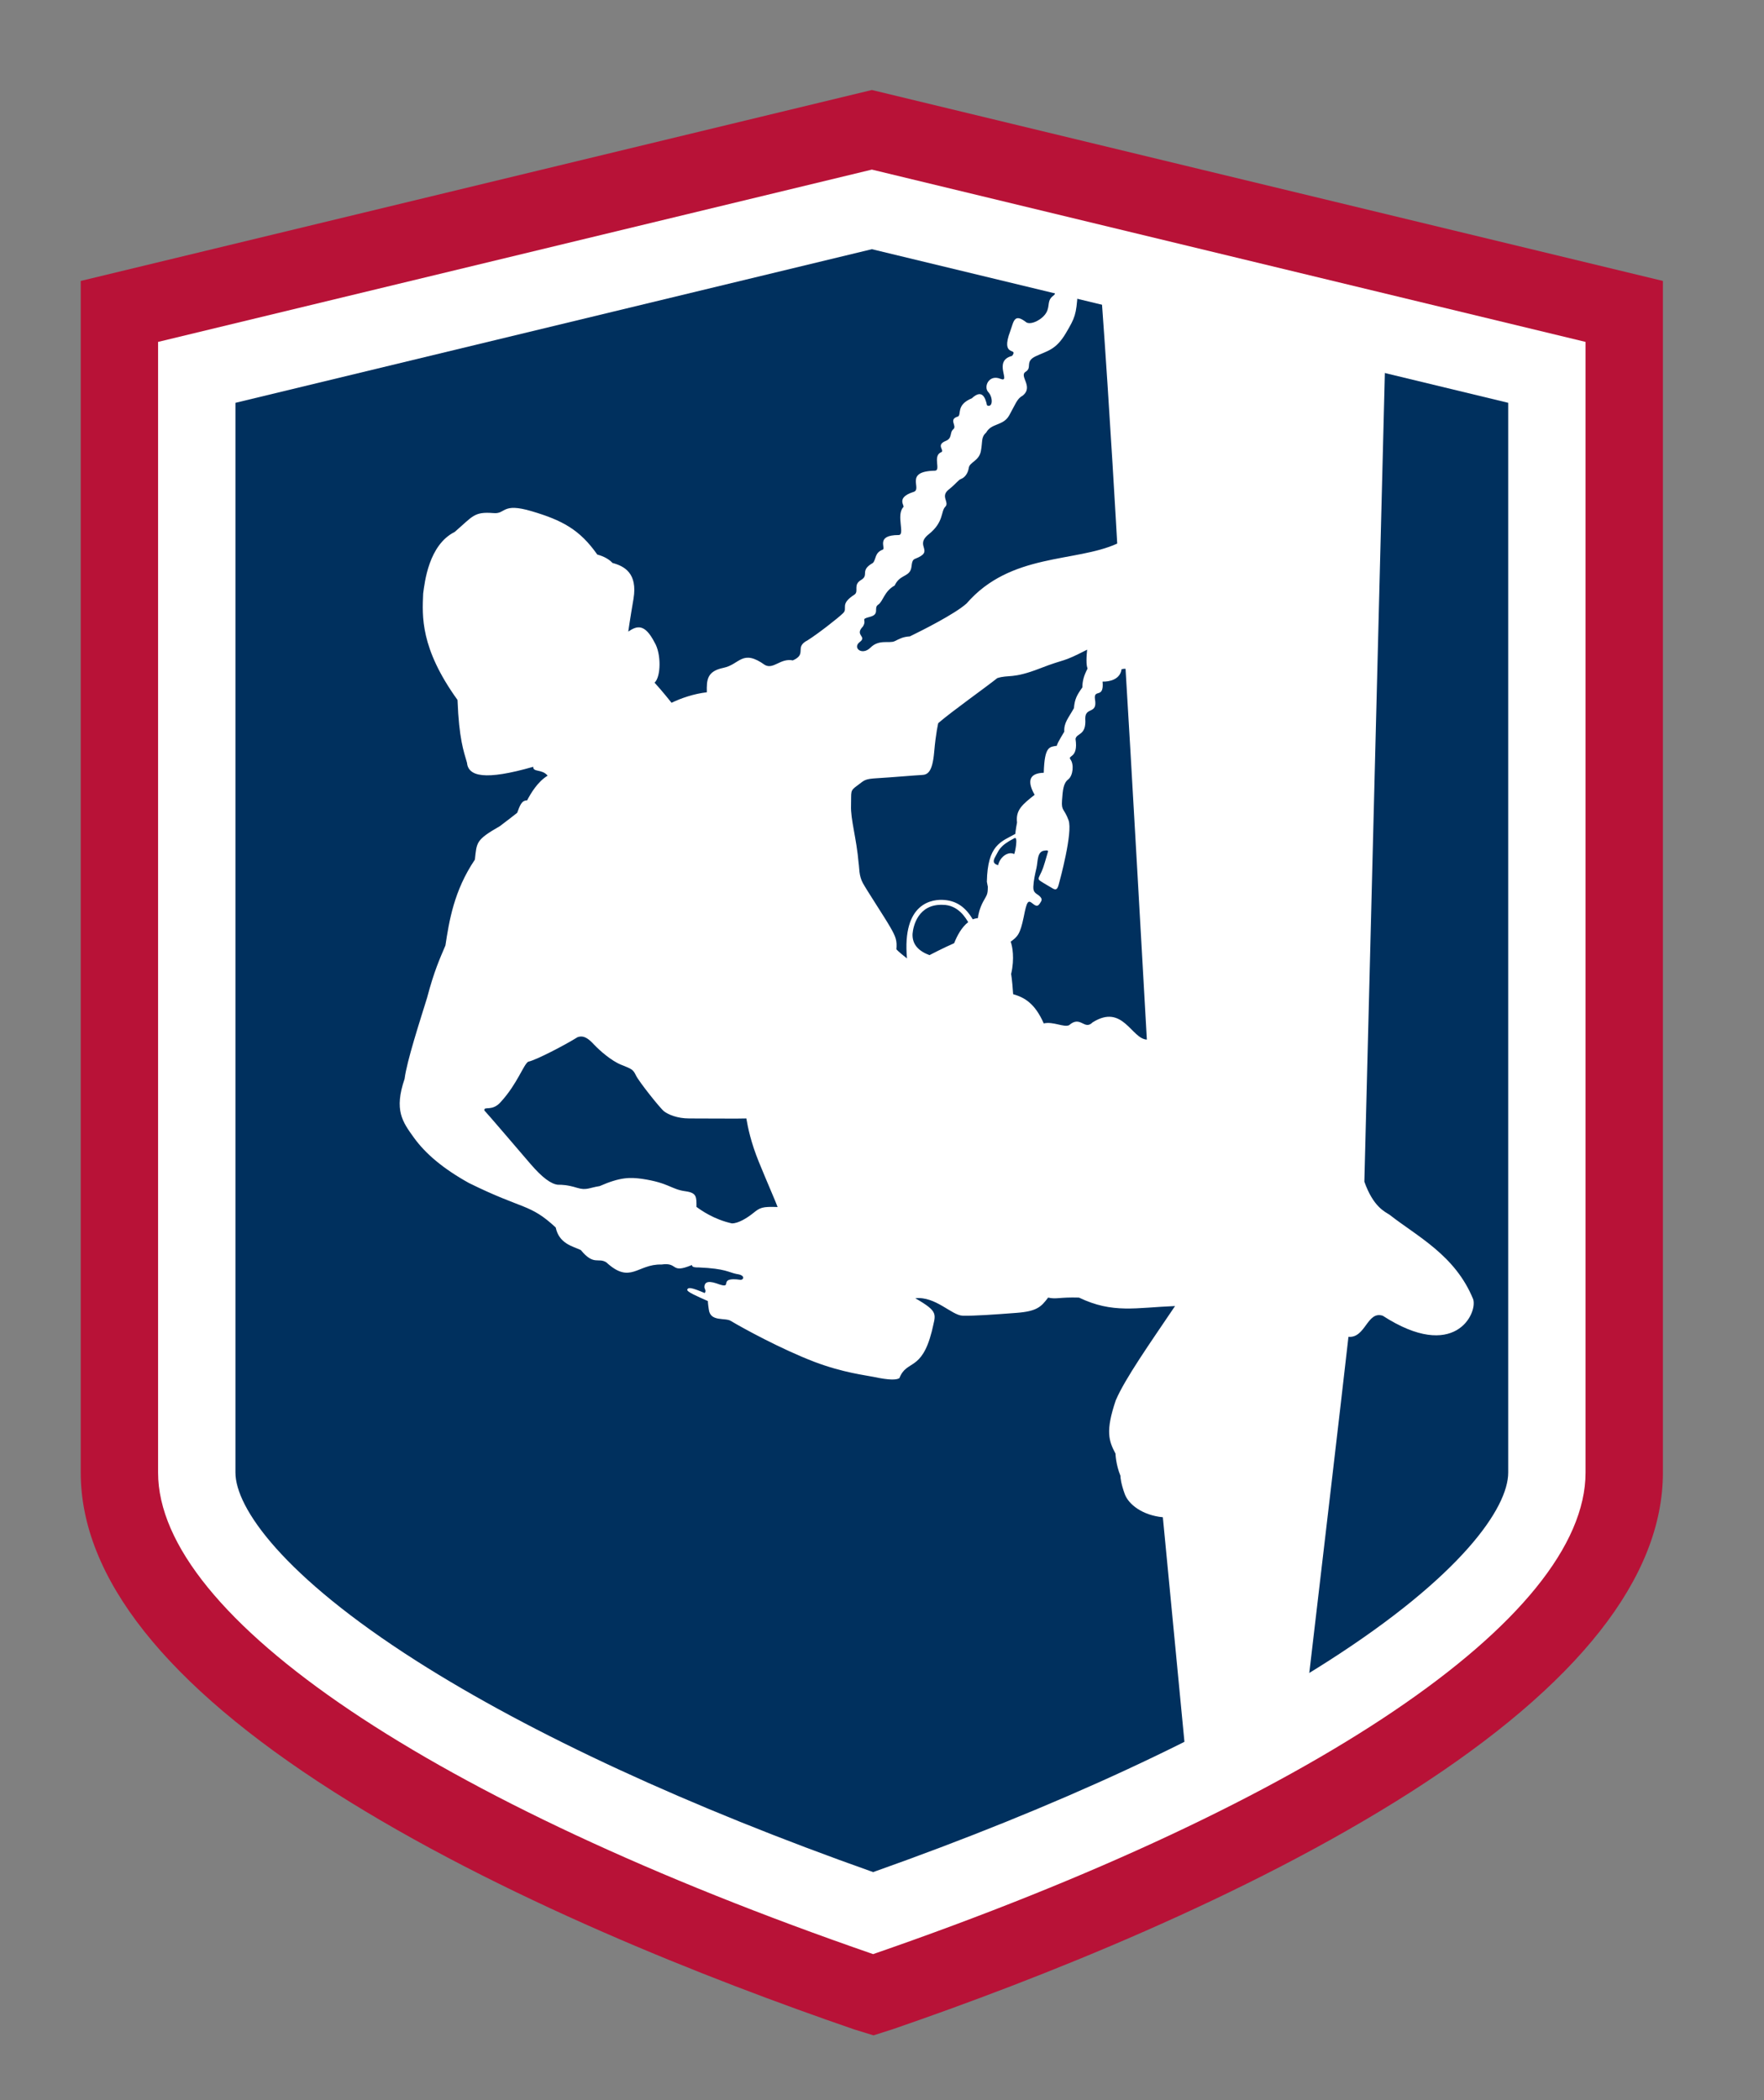
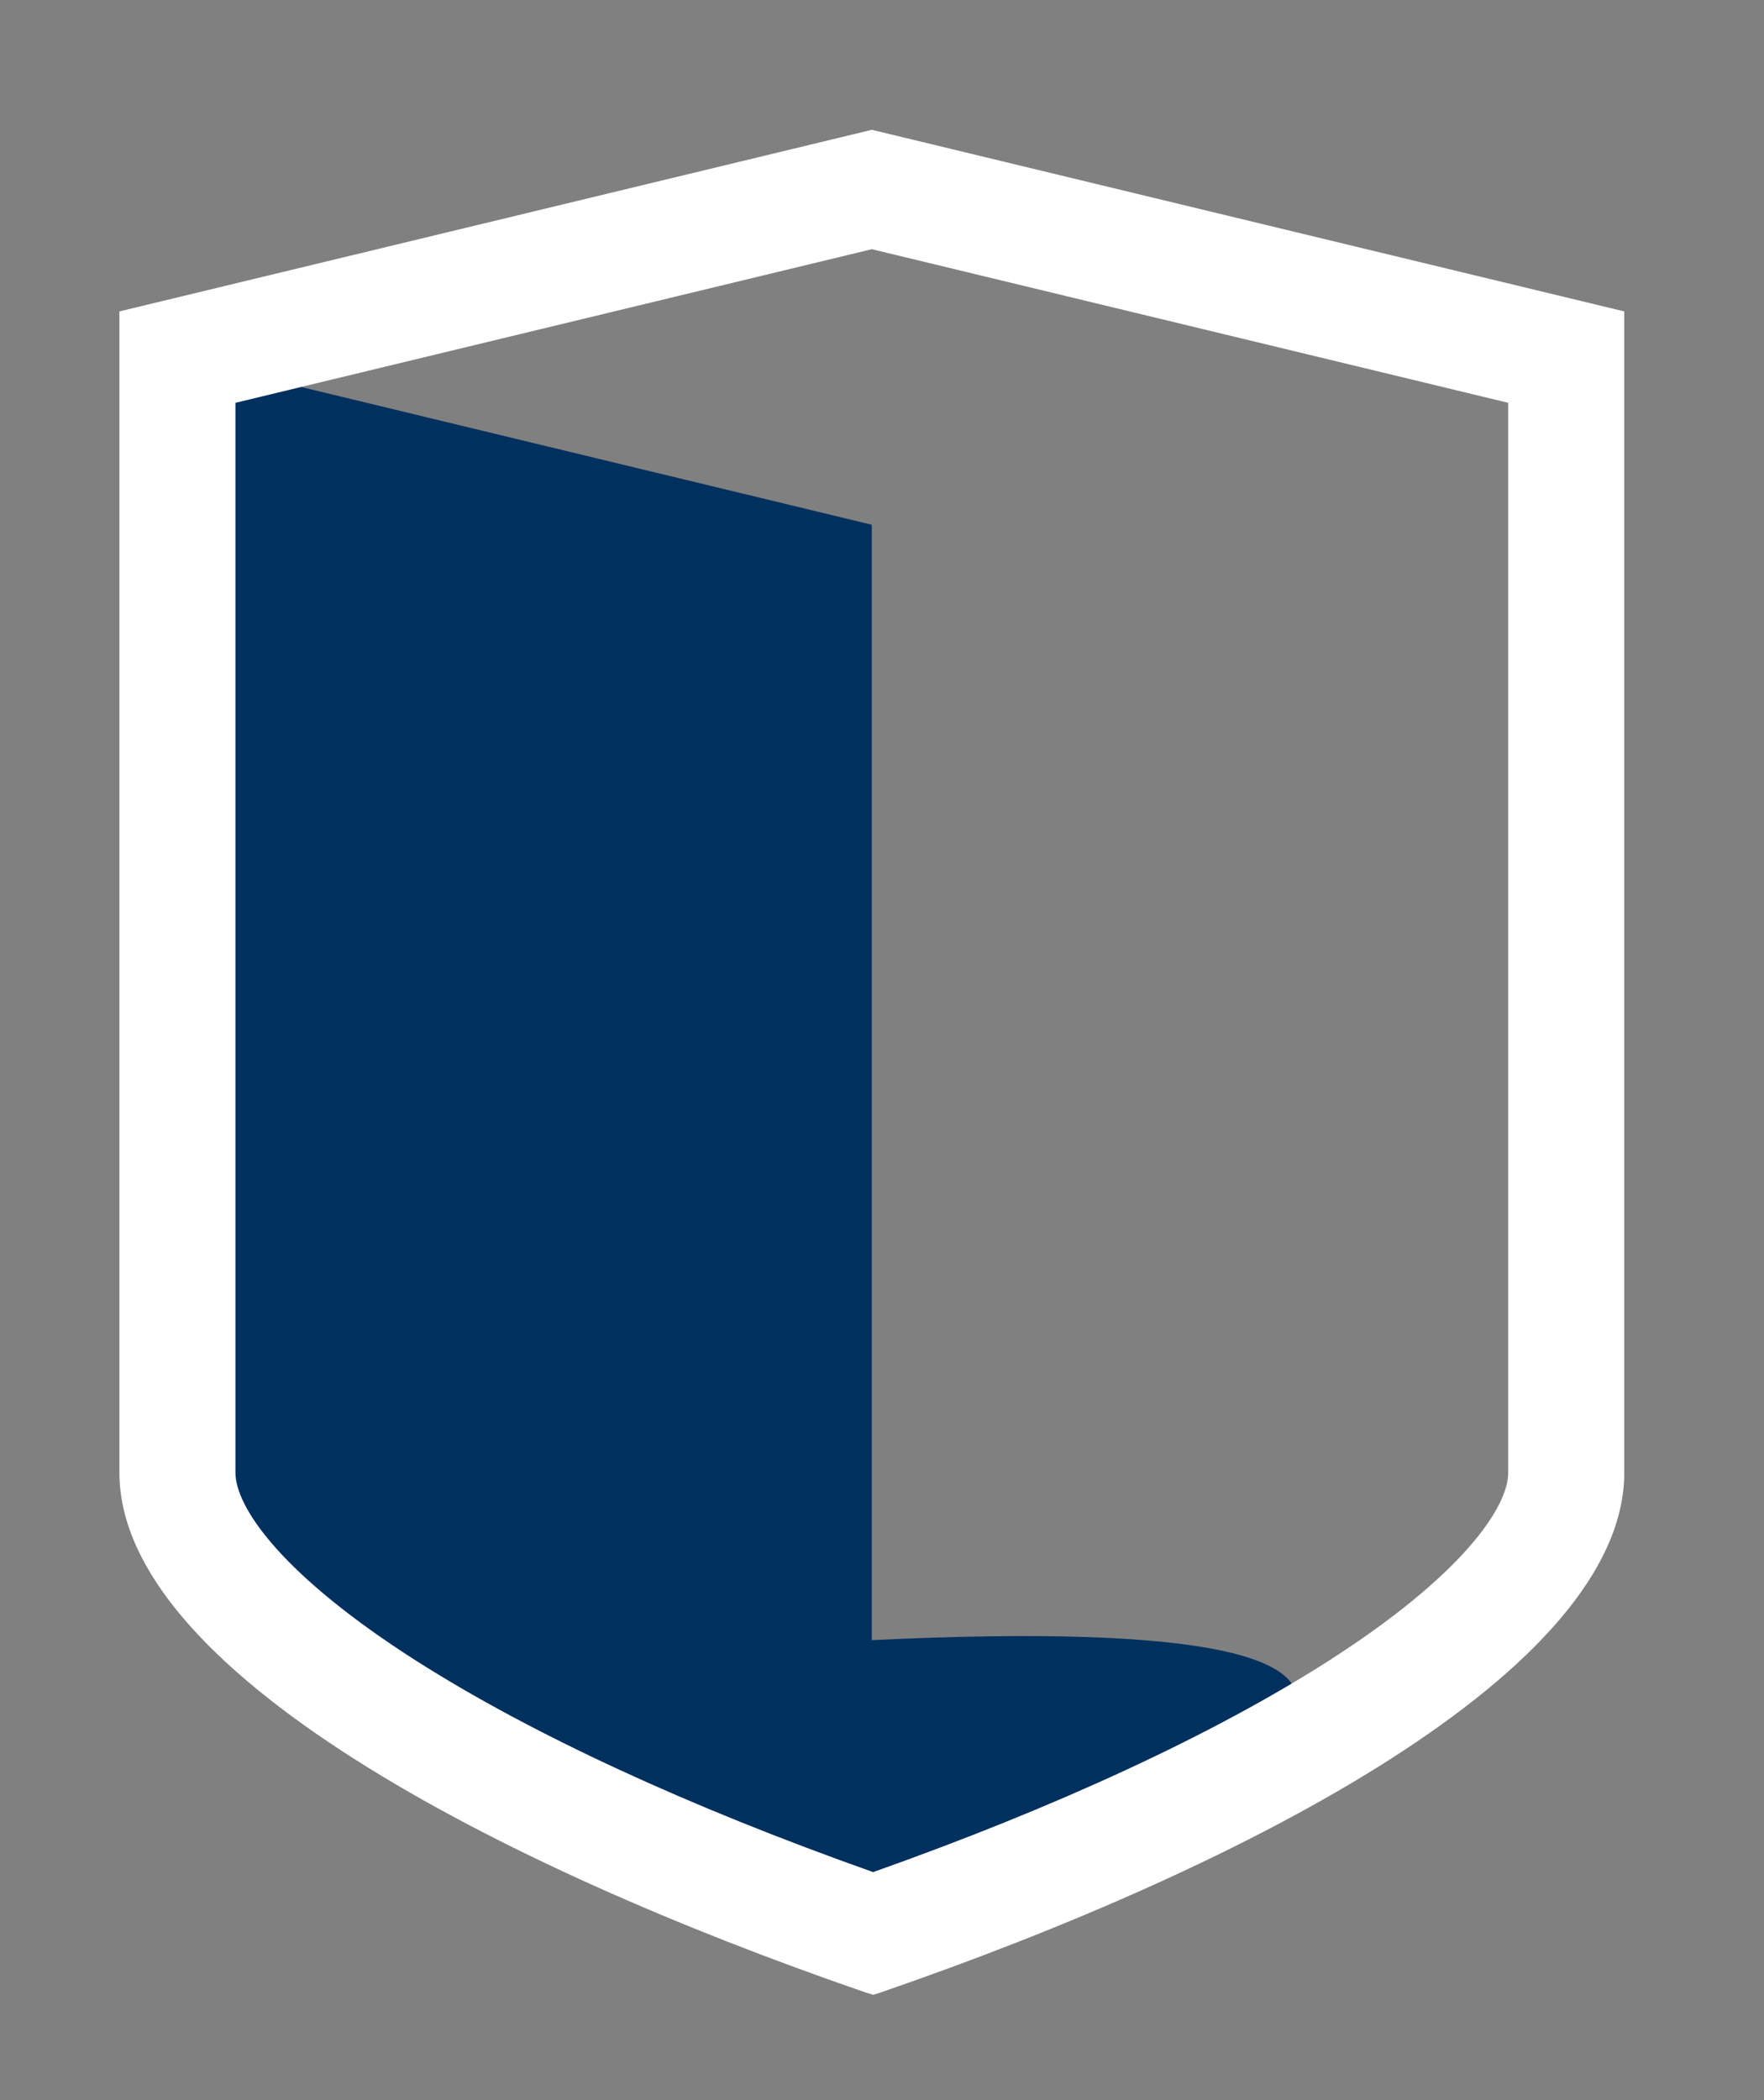
<svg xmlns="http://www.w3.org/2000/svg" version="1.1" id="Layer_1" x="0px" y="0px" width="82.097px" height="97.699px" viewBox="0 0 82.097 97.699" enable-background="new 0 0 82.097 97.699" xml:space="preserve">
  <rect x="0" y="0" width="82.097" height="97.699" fill="#808080" stroke="none" />
  <g>
    <g>
-       <path fill-rule="evenodd" clip-rule="evenodd" fill="#00305E" d="M40.636,89.956c-19.69-6.844-32.379-15.24-32.379-21.451V16.614    l32.32-7.798l32.315,7.798v51.891C72.892,74.739,60.25,83.135,40.636,89.956z" />
+       <path fill-rule="evenodd" clip-rule="evenodd" fill="#00305E" d="M40.636,89.956c-19.69-6.844-32.379-15.24-32.379-21.451V16.614    l32.315,7.798v51.891C72.892,74.739,60.25,83.135,40.636,89.956z" />
    </g>
    <g>
      <path fill="#FFFFFF" d="M40.577,11.593l29.616,7.146v49.765c0,1.652-2.203,4.824-8.381,8.775    c-5.328,3.406-12.627,6.787-21.176,9.814c-8.582-3.037-15.905-6.42-21.248-9.82c-6.216-3.957-8.431-7.125-8.431-8.77V18.74    L40.577,11.593 M40.577,6.039L5.557,14.488v54.017c0,9.182,17.568,18.285,34.744,24.193l0.343,0.104l0.327-0.104    c17.171-5.908,34.623-15.012,34.623-24.193V14.488L40.577,6.039L40.577,6.039z" />
    </g>
    <g>
-       <path fill="#B81237" d="M40.653,94.688l-0.883-0.271c-6.834-2.35-16.534-6.158-24.249-11.068    C7.715,78.379,3.757,73.385,3.757,68.504V13.07l36.82-8.883l36.815,8.883v55.435c0,4.883-3.938,9.875-11.701,14.842    c-7.699,4.922-17.377,8.727-24.134,11.053L40.653,94.688z M7.357,15.906v52.599c0,6.732,12.742,15.307,33.278,22.404    c20.444-7.062,33.157-15.645,33.157-22.404V15.906L40.577,7.89L7.357,15.906z" />
-     </g>
+       </g>
  </g>
-   <path fill="#FFFFFF" d="M49.017,13.759c-0.301,0.23-0.143,0.458-0.316,0.775c-0.172,0.316-0.676,0.586-0.922,0.471  c-0.574-0.446-0.59-0.088-0.762,0.402c-0.475,1.253,0.402,0.732,0.086,1.15c-0.922,0.23-0.014,1.28-0.547,1.065  c-0.533-0.217-0.793,0.374-0.561,0.619c0.23,0.245,0.215,0.748-0.059,0.618c-0.086-0.418-0.258-0.748-0.705-0.33  c-0.748,0.303-0.475,0.762-0.646,0.848c-0.463,0.131-0.029,0.434-0.217,0.591c-0.188,0.159-0.029,0.419-0.361,0.548  c-0.488,0.201,0.016,0.461-0.229,0.532c-0.375,0.187,0.027,0.85-0.273,0.85c-1.48,0.029-0.533,0.878-1.007,0.993  c-0.834,0.273-0.36,0.648-0.46,0.705c-0.345,0.374,0.1,1.295-0.216,1.295c-1.079,0-0.59,0.605-0.734,0.677  c-0.39,0.145-0.304,0.446-0.462,0.62c-0.634,0.358-0.159,0.561-0.548,0.791c-0.39,0.229-0.1,0.518-0.301,0.676  c-0.722,0.461-0.304,0.634-0.534,0.865c-0.23,0.229-1.194,0.979-1.654,1.266c-0.648,0.331,0,0.633-0.691,0.937  c-0.576-0.116-0.893,0.431-1.296,0.215c-1.065-0.763-1.165-0.028-1.929,0.13s-0.791,0.547-0.777,1.138  c-0.604,0.071-1.195,0.272-1.642,0.489c0,0-0.445-0.562-0.791-0.936c0.302-0.273,0.316-1.354,0-1.871  c-0.46-0.893-0.821-0.778-1.224-0.505c0,0,0.086-0.604,0.244-1.524c0.202-1.21-0.446-1.526-0.979-1.67  c-0.13-0.145-0.375-0.304-0.706-0.389c-0.819-1.167-1.641-1.598-3.051-2.016c-1.411-0.418-1.194,0.144-1.785,0.086  c-0.907-0.072-0.949,0.145-1.8,0.877c-1.209,0.605-1.396,2.332-1.468,2.865c-0.044,1.051-0.144,2.534,1.599,4.952  c0.068,1.809,0.29,2.396,0.439,2.913c0.058,0.646,0.829,0.842,3.086,0.196c-0.021,0.265,0.415,0.093,0.668,0.414  c-0.461,0.278-0.782,0.818-0.955,1.151c-0.266-0.012-0.346,0.276-0.461,0.576c-0.127,0.104-0.518,0.403-0.807,0.621  c-1.128,0.646-1.07,0.75-1.162,1.557c-0.979,1.45-1.198,2.867-1.371,3.994c-0.253,0.6-0.519,1.164-0.853,2.431  c-0.345,1.116-0.944,2.952-1.047,3.773c-0.496,1.461-0.104,1.991,0.437,2.741c0.542,0.748,1.355,1.436,2.555,2.104  c2.555,1.262,2.828,0.945,4.041,2.07c0.159,0.766,0.814,0.879,1.17,1.051c0.607,0.742,0.807,0.33,1.186,0.572  c1.126,1.037,1.439,0.07,2.566,0.1c0.803-0.117,0.396,0.447,1.416,0.023c0.013,0.059,0.025,0.119,0.32,0.113  c1.256,0.053,1.381,0.23,1.77,0.307c0.378,0.047,0.343,0.248,0.188,0.271c-1.191-0.172-0.235,0.502-1.133,0.164  c-0.458-0.152-0.557-0.012-0.562,0.166c-0.002,0.096,0.102,0.166,0.014,0.283c-0.649-0.277-0.769-0.266-0.812-0.164  c-0.043,0.102,0.436,0.305,0.958,0.537c0,0,0,0.115,0.044,0.393c0.072,0.594,0.77,0.361,1.031,0.535  c0.541,0.326,2.354,1.316,3.879,1.898c1.335,0.508,2.408,0.627,2.755,0.701c0.742,0.16,1.076,0.145,1.207,0.057  c0.333-0.869,1.028-0.289,1.507-2.176c0.174-0.812,0.363-0.885-0.769-1.539c0.942-0.102,1.696,0.799,2.204,0.812  c0.51,0.016,1.525-0.057,2.498-0.131c0.971-0.072,1.16-0.289,1.48-0.711c0.391,0.088,0.508-0.027,1.436,0  c1.582,0.756,2.643,0.465,4.471,0.393c-1.176,1.742-2.322,3.367-2.758,4.383c-0.494,1.451-0.32,1.902-0.014,2.482  c0,0,0.014,0.508,0.23,1.029c0,0.102,0.029,0.379,0.203,0.857c0.176,0.479,0.828,0.986,1.771,1.074l1.02,10.609  c2.09-1.025,4.018-2.068,5.766-3.115c0.59-5.023,1.475-12.561,1.852-15.887c0.799,0.068,0.867-1.225,1.598-0.98  c3.338,2.154,4.416-0.107,4.207-0.768c-0.834-2.051-2.607-2.922-3.893-3.932c-0.209-0.139-0.754-0.357-1.172-1.539l0.961-37.875  l-13.188-3.183c0.387,5.293,0.725,11.374,0.725,11.374c-1.938,0.885-4.963,0.425-7.01,2.786c-0.555,0.498-2.104,1.271-2.638,1.531  C42,29.628,41.87,29.72,41.631,29.832c-0.24,0.111-0.723-0.1-1.117,0.295c-0.394,0.393-0.856,0.009-0.5-0.26  c0.356-0.268-0.259-0.307,0.145-0.719c0.211-0.336-0.155-0.326,0.327-0.451c0.48-0.124,0.153-0.412,0.384-0.566  c0.231-0.152,0.278-0.623,0.768-0.891c0.219-0.475,0.587-0.406,0.734-0.701c0.092-0.18,0.018-0.453,0.203-0.537  c0.978-0.373-0.057-0.584,0.651-1.15c0.709-0.564,0.555-1.064,0.766-1.275s-0.238-0.479,0.154-0.795  c0.395-0.316,0.441-0.451,0.596-0.508c0.152-0.059,0.305-0.24,0.346-0.51c0.037-0.268,0.479-0.315,0.564-0.785  c0.086-0.471,0-0.633,0.25-0.863c0.248-0.441,0.785-0.297,1.064-0.787c0.277-0.488,0.365-0.785,0.613-0.91  c0.555-0.422-0.172-0.921,0.154-1.123c0.324-0.199-0.059-0.479,0.479-0.727c0.537-0.251,0.93-0.289,1.391-1.066  c0.432-0.729,0.484-0.86,0.553-1.85l-1.254-0.303C48.929,13.546,49.248,13.585,49.017,13.759z M35.069,56.424  c-0.298,0.242-0.716,0.496-1.009,0.49c-0.834-0.186-1.419-0.602-1.645-0.766c0-0.457,0.017-0.654-0.502-0.727  c-0.688-0.09-0.766-0.391-2.035-0.58c-0.558-0.074-1.01-0.084-1.97,0.338c-0.499,0.078-0.614,0.213-1.056,0.078  s-0.688-0.141-0.893-0.141c-0.303-0.037-0.7-0.303-1.28-0.979c-0.579-0.676-2.015-2.354-2.135-2.475  c-0.036-0.229,0.361,0.074,0.772-0.408c0.76-0.834,1.049-1.729,1.267-1.862c0.338-0.061,1.713-0.775,2.292-1.138  c0.303-0.115,0.533,0.086,0.777,0.347c0.245,0.259,0.793,0.75,1.268,0.938s0.547,0.215,0.676,0.49  c0.13,0.276,1.123,1.528,1.311,1.673c0.187,0.143,0.604,0.33,1.166,0.33c0.562,0,2.49,0.014,2.662,0  c0.073,0.432,0.215,1.121,0.582,2.023c0.365,0.896,0.822,1.939,0.873,2.098C35.476,56.125,35.368,56.182,35.069,56.424z   M44.406,43.879c-0.488,0.212-1.15,0.556-1.15,0.556c-0.498-0.19-0.806-0.489-0.786-0.988c0.029-0.363,0.259-1.391,1.399-1.353  c0.748,0,1.094,0.653,1.191,0.806C44.761,43.131,44.55,43.515,44.406,43.879z M46.451,40.251c-0.211-0.066-0.27-0.162-0.115-0.422  c0.154-0.259,0.164-0.471,0.873-0.834c0.191-0.116,0.029,0.69-0.01,0.738C46.951,39.599,46.556,39.82,46.451,40.251z M50.96,32.529  c-0.07-0.51,0.432,0.006,0.354-0.82c0.334,0.007,0.82-0.1,0.885-0.58c0.1,0,0-0.016,0.184-0.016  c0.178,2.781,0.992,17.251,0.992,17.251c-0.721-0.033-1.115-1.687-2.523-0.803c-0.393,0.394-0.555-0.343-1.096,0.132  c-0.246,0.114-0.736-0.182-1.18-0.082c-0.41-0.934-0.9-1.212-1.424-1.359c-0.049-0.72-0.094-0.938-0.094-0.938  c0.17-0.729,0.057-1.302-0.021-1.506c0.318-0.233,0.439-0.333,0.609-1.159c0.141-0.715,0.197-0.793,0.402-0.623  s0.262,0.127,0.354-0.007c0.092-0.135,0.113-0.198-0.014-0.325s-0.311-0.135-0.297-0.439c0.014-0.304,0.078-0.572,0.148-0.883  c0.07-0.312,0.021-0.771,0.381-0.8c0.178-0.028,0.17,0.021,0.143,0.085c-0.092,0.291-0.164,0.615-0.291,0.898  s-0.197,0.332-0.062,0.424c0.133,0.092,0.43,0.262,0.586,0.354s0.219,0.029,0.275-0.176c0.057-0.206,0.666-2.439,0.459-2.999  c-0.203-0.559-0.338-0.417-0.303-0.919s0.064-0.807,0.291-0.982c0.225-0.178,0.268-0.7,0.105-0.92  c-0.164-0.22,0.373-0.029,0.232-0.961c0.049-0.283,0.51-0.143,0.453-0.94C50.501,32.861,51.089,33.256,50.96,32.529z M39.894,36.549  c0.347-0.253,0.323-0.311,0.936-0.346c0.61-0.034,1.796-0.138,2.07-0.149c0.277-0.011,0.494-0.139,0.576-1.059  c0.08-0.922,0.191-1.355,0.191-1.355c0.672-0.576,2.17-1.633,2.746-2.092c0.537-0.174,0.695,0.049,1.98-0.45  c1.287-0.499,0.943-0.228,2.203-0.874c-0.059,0.576-0.02,0.768,0.018,0.882c-0.172,0.327-0.24,0.584-0.24,0.872  c-0.254,0.357-0.357,0.541-0.393,0.967c-0.264,0.473-0.473,0.68-0.449,1.094c-0.299,0.495-0.334,0.587-0.346,0.656  c-0.334,0.059-0.574,0-0.609,1.256c-0.484,0.012-0.885,0.211-0.426,1.025c-0.564,0.449-0.887,0.702-0.818,1.289  c-0.068,0.346-0.08,0.53-0.08,0.53c-0.668,0.368-1.291,0.507-1.324,2.223c0.021,0.126,0.045,0.229,0.045,0.229  c0,0.381-0.045,0.381-0.219,0.702c-0.172,0.323-0.23,0.622-0.242,0.762c-0.125,0.011-0.24,0.058-0.24,0.058  c-0.311-0.52-0.703-0.842-1.291-0.898c-0.588-0.059-2.002,0.115-1.771,2.717c-0.413-0.322-0.493-0.426-0.493-0.426  c0.035-0.402-0.023-0.576-0.289-1.036c-0.264-0.46-1.072-1.682-1.268-2.038c-0.198-0.357-0.163-0.738-0.198-0.911  c-0.104-1.22-0.38-2.038-0.356-2.706C39.627,36.803,39.547,36.803,39.894,36.549z" />
</svg>